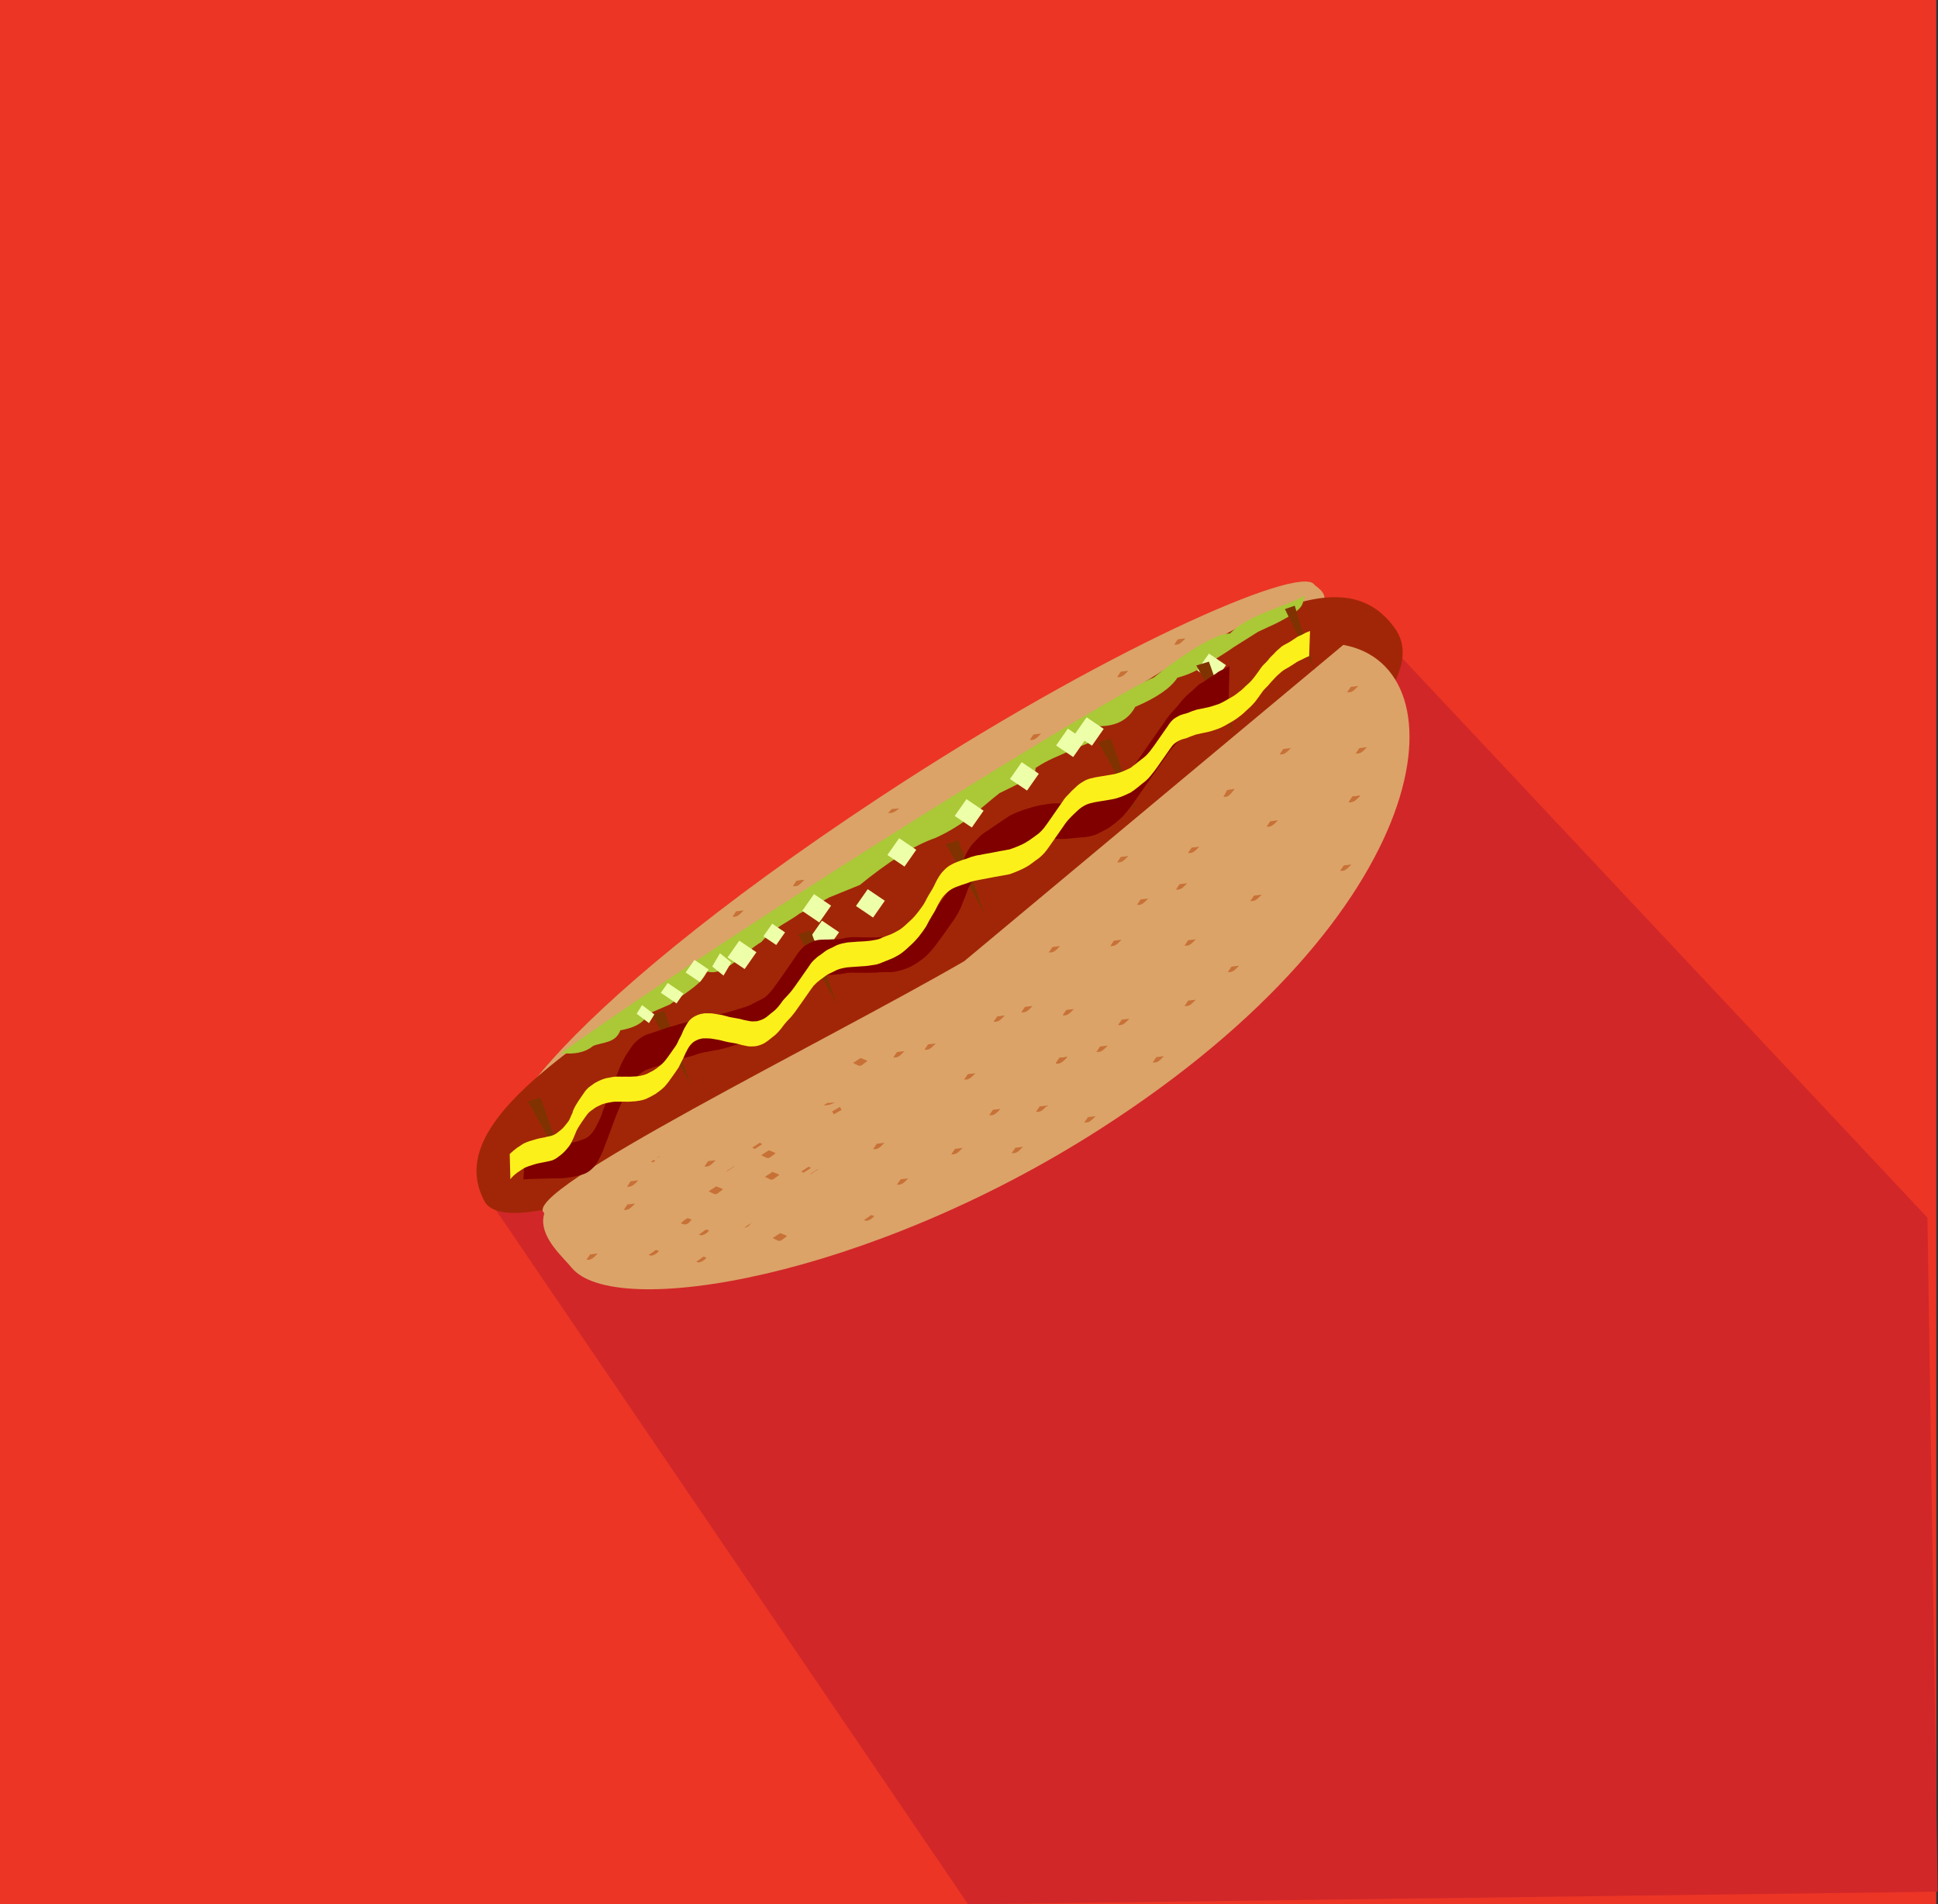
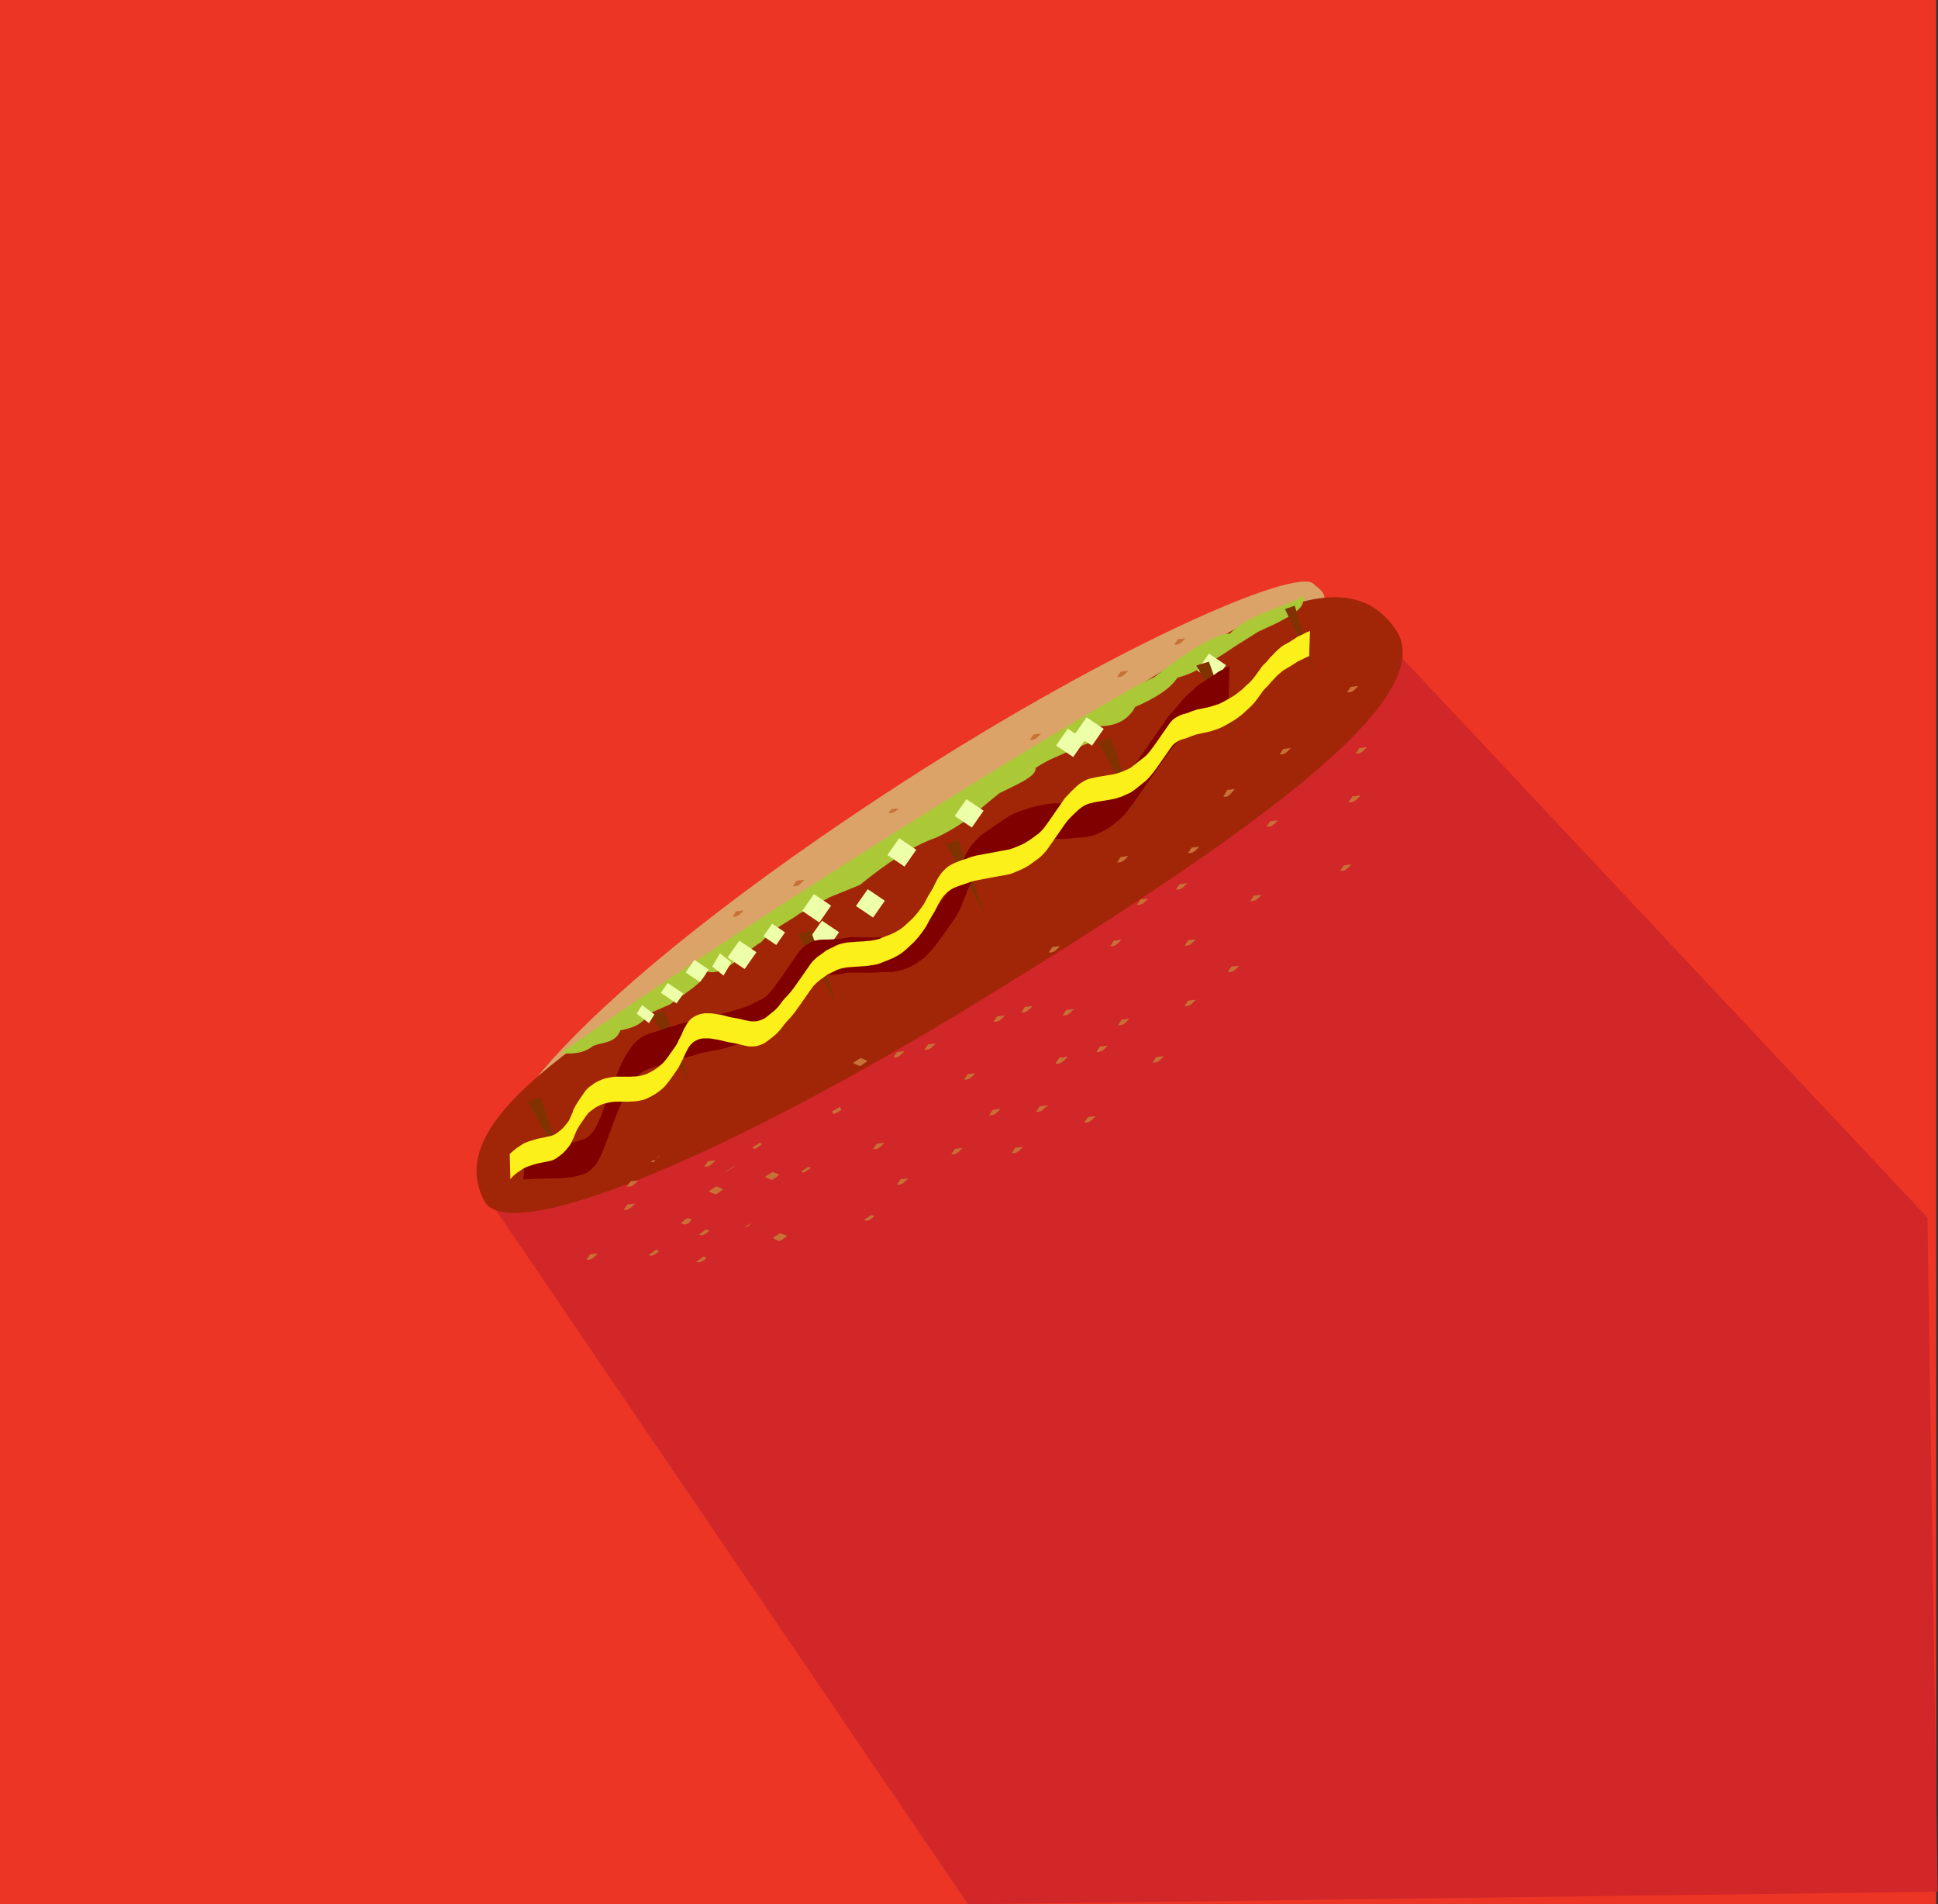
<svg xmlns="http://www.w3.org/2000/svg" xmlns:ns1="http://sodipodi.sourceforge.net/DTD/sodipodi-0.dtd" xmlns:ns2="http://www.inkscape.org/namespaces/inkscape" id="svg2" ns1:docname="hotdog-icon.svg" viewBox="0 0 926.146 910" version="1.1" ns2:version="0.91 r13725" width="926.146" height="910">
  <rect x="0" y="0" width="926.146" height="910" fill="#333333" stroke="none" />
  <defs id="defs4" />
  <ns1:namedview id="base" bordercolor="#666666" ns2:pageshadow="2" showborder="false" pagecolor="#ffffff" ns2:window-height="1035" ns2:window-maximized="1" ns2:zoom="0.5" ns2:window-x="4" showgrid="false" borderopacity="1.0" ns2:current-layer="g3813" ns2:cx="1244.7581" ns2:cy="96.536904" ns2:window-y="1" ns2:window-width="1916" ns2:snap-midpoints="true" ns2:pageopacity="0.0" ns2:document-units="px" fit-margin-top="0" fit-margin-left="0" fit-margin-right="0" fit-margin-bottom="0">
    <ns2:grid id="grid3819" enabled="true" visible="true" snapvisiblegridlinesonly="true" type="xygrid" empspacing="5" originx="835.72" originy="-474.929" />
  </ns1:namedview>
  <g id="layer1" ns2:label="Layer 1" ns2:groupmode="layer" transform="translate(835.72,332.529)">
    <g id="g3813">
      <g id="g3688" transform="matrix(4.627,0,0,4.55,-2030.872,-3323.107)">
        <rect id="rect3085" style="fill:#ec3525;fill-rule:evenodd" height="200" width="200" y="657.27" x="258.28" />
        <path id="path3087" ns1:nodetypes="cccccc" style="fill:#d12728" ns2:connector-curvature="0" d="m 308.43,782.73 49.856,74.533 100.14,-1.319 -1.056,-70.791 -58.944,-63.851 z" />
        <g id="g3089" transform="translate(40.568,348.23)">
          <path id="path3091" ns1:nodetypes="cssccc" style="fill:#dba368" ns2:connector-curvature="0" d="m 273.12,429.11 c -8.851,2.123 1.476,-13.525 35.383,-36.271 23.254,-15.6 43.343,-24.441 44.935,-22.444 0.332,0.417 1.877,1.042 0.581,2.595 l -40.46,26.191 z" />
          <path id="path3093" d="m 361.83,375.07 c 4.882,7.067 -13.816,20.899 -42.333,38.726 -28.517,17.827 -49.373,25.929 -51.738,21.389 -4.884,-9.376 12.674,-18.952 41.19,-36.779 28.517,-17.827 45.679,-33.759 52.88,-23.336 z" ns1:nodetypes="sssss" style="fill:#a12607" ns2:connector-curvature="0" />
-           <path id="path3095" d="m 356.47,376.77 c 12.567,2.305 9.798,28.1 -25.149,50.869 -23.968,15.616 -50.16,20.076 -54.568,14.518 -0.829,-1.045 -3.013,-2.928 -2.921,-5.006 0.01,-0.232 0.049,-0.466 0.121,-0.702 -2.84,-2.18 29.18,-18.093 43.367,-26.464 z" ns1:nodetypes="csssccc" style="fill:#dba368" ns2:connector-curvature="0" />
          <path id="path3097" d="m 275.66,419.65 c 20.51,-14.833 58.141,-38.375 61.216,-39.441 2.656,-2.158 6.377,-4.722 7.876,-4.625 2.026,-2.082 5.596,-2.746 7.772,-4.004 -0.437,0.846 0.385,1.209 -3.055,2.963 l -1.792,0.845 -2.476,1.587 c -0.604,0.431 -1.464,1.004 -3.115,2.013 -0.713,0.437 -1.45,0.871 -2.748,1.227 -0.677,1.069 -2.114,2.091 -4.356,3.063 -0.72,1.361 -1.964,2.027 -3.709,2.031 0.429,1.635 -1.794,1.895 -3.123,2.619 -1.127,0.548 -2.068,0.826 -3.467,1.77 0.143,0.899 -2.025,1.765 -3.717,2.637 -2.002,1.595 -3.507,3.259 -6.605,4.701 -2.3,0.807 -5.018,2.615 -7.816,4.944 l -3.144,1.3 -3.071,1.697 c -1.32,0.996 -2.555,1.389 -3.96,2.99 -1.893,1.144 -3.882,3.712 -5.655,3.086 -0.342,1.283 -2.343,2.335 -3.769,3.467 l -2.296,1.018 c -0.393,0.922 -1.403,1.452 -2.846,1.708 -0.487,1.351 -1.784,1.236 -2.8,1.629 -0.924,0.78 -2.061,0.893 -3.344,0.773 z" ns1:nodetypes="ccccccccccccccccccccccccc" style="fill:#abc837" ns2:connector-curvature="0" />
          <rect id="rect3099" style="fill:#eeffaa" transform="matrix(0.567,-0.824,0.824,0.567,0,0)" height="2.143" width="2.143" y="473.35" x="-171.37" />
          <rect id="rect3101" style="fill:#eeffaa" transform="matrix(0.567,-0.824,0.824,0.567,0,0)" height="2.143" width="2.143" y="481.21" x="-159.4" />
          <rect id="rect3103" style="fill:#eeffaa" transform="matrix(0.567,-0.824,0.824,0.567,0,0)" height="2.143" width="2.143" y="480.85" x="-153.15" />
          <rect id="rect3105" style="fill:#eeffaa" transform="matrix(0.567,-0.824,0.824,0.567,0,0)" height="2.143" width="2.143" y="484.25" x="-145.83" />
-           <rect id="rect3107" style="fill:#eeffaa" transform="matrix(0.567,-0.824,0.824,0.567,0,0)" height="2.143" width="2.143" y="486.75" x="-139.4" />
          <rect id="rect3109" style="fill:#eeffaa" transform="matrix(0.567,-0.824,0.824,0.567,0,0)" height="2.143" width="2.143" y="489.6" x="-131.72" />
          <rect id="rect3111" style="fill:#eeffaa" transform="matrix(0.567,-0.824,0.824,0.567,0,0)" height="2.143" width="2.143" y="488.68" x="-133.8" />
          <rect id="rect3113" style="fill:#eeffaa" transform="matrix(0.567,-0.824,0.824,0.567,0,0)" height="1.964" width="1.25" y="469.78" x="-178.33" />
          <rect id="rect3115" style="fill:#eeffaa" transform="matrix(0.567,-0.824,0.824,0.567,0,0)" height="1.786" width="1.607" y="470.68" x="-175.12" />
          <rect id="rect3117" style="fill:#eeffaa" transform="matrix(0.567,-0.824,0.824,0.567,0,0)" height="2.143" width="2.143" y="476.93" x="-162.97" />
          <rect id="rect3119" style="fill:#eeffaa" transform="matrix(0.567,-0.824,0.824,0.567,0,0)" height="1.607" width="1.607" y="475.14" x="-167.44" />
          <rect id="rect3121" style="fill:#eeffaa" transform="matrix(0.567,-0.824,0.824,0.567,0,0)" height="2.143" width="2.143" y="496.21" x="-119.05" />
          <path id="path3123" d="m 276.24,432 -3.982,-7.288 1.305,-0.403 z" style="fill:#803300" ns2:connector-curvature="0" />
          <path id="path3125" style="fill:#803300" ns2:connector-curvature="0" d="m 335.14,394.27 -3.982,-7.288 1.305,-0.403 z" />
          <path id="path3127" style="fill:#803300" ns2:connector-curvature="0" d="m 289.04,422.88 -3.982,-7.289 1.305,-0.403 z" />
          <path id="path3129" d="m 319.41,404.97 -3.982,-7.289 1.305,-0.403 z" style="fill:#803300" ns2:connector-curvature="0" />
          <path id="path3131" d="m 345.27,386.22 -3.982,-7.288 1.305,-0.403 z" style="fill:#803300" ns2:connector-curvature="0" />
          <path id="path3133" d="m 353.53,379.45 -3.089,-6.442 1.012,-0.356 z" style="fill:#803300" ns2:connector-curvature="0" />
          <rect id="rect3135" style="fill:#eeffaa" transform="matrix(0.567,-0.824,0.824,0.567,0,0)" height="2.143" width="2.143" y="479.19" x="-164.8" />
          <path id="path3137" d="m 304.14,414.44 -3.982,-7.288 1.305,-0.403 z" style="fill:#803300" ns2:connector-curvature="0" />
          <path id="path3139" style="fill:#800000" ns2:connector-curvature="0" d="m 272.02,429.17 c 1.106,0.026 2.21,0.017 3.316,-0.015 0.678,-0.035 1.378,-0.053 2.034,-0.247 0.212,-0.063 0.416,-0.151 0.625,-0.222 0.457,-0.154 0.756,-0.494 1.041,-0.863 0.286,-0.47 0.526,-0.985 0.748,-1.492 0.249,-0.787 0.589,-1.539 0.833,-2.328 0.293,-0.763 0.557,-1.536 0.907,-2.275 0.199,-0.592 0.453,-1.159 0.76,-1.702 0.262,-0.443 0.555,-0.866 0.847,-1.29 0.375,-0.43 0.783,-0.763 1.301,-1.001 0.593,-0.219 1.205,-0.387 1.795,-0.616 0.529,-0.203 1.087,-0.315 1.619,-0.51 0.502,-0.137 1.008,-0.258 1.51,-0.392 0.429,-0.193 0.879,-0.323 1.343,-0.396 0.474,-0.07 0.935,-0.199 1.411,-0.262 0.512,-0.118 1.016,-0.259 1.514,-0.427 0.54,-0.187 1.109,-0.301 1.624,-0.554 0.389,-0.232 0.803,-0.416 1.206,-0.625 0.45,-0.244 0.772,-0.635 1.082,-1.031 0.406,-0.543 0.789,-1.102 1.172,-1.661 0.358,-0.525 0.713,-1.052 1.072,-1.577 0.28,-0.451 0.589,-0.861 0.964,-1.234 0.408,-0.284 0.865,-0.526 1.345,-0.665 0.526,-0.104 1.063,-0.043 1.592,-0.093 0.489,-0.005 0.977,-0.038 1.453,-0.16 0.507,-0.098 1.029,-0.071 1.543,-0.056 0.61,0.026 1.219,0.01 1.829,7e-5 0.561,-0.086 1.13,-0.03 1.692,-0.085 0.43,-0.099 0.88,-0.194 1.282,-0.382 0.542,-0.175 0.962,-0.544 1.416,-0.866 0.562,-0.43 0.99,-0.996 1.412,-1.557 0.52,-0.707 1.014,-1.434 1.511,-2.158 0.407,-0.565 0.77,-1.171 0.984,-1.836 0.076,-0.359 0.285,-0.669 0.412,-1.006 0.053,-0.139 0.075,-0.288 0.117,-0.431 0.146,-0.44 0.395,-0.833 0.643,-1.221 0.292,-0.402 0.675,-0.732 1,-1.111 0.451,-0.39 0.982,-0.669 1.452,-1.036 0.517,-0.363 1.048,-0.704 1.565,-1.067 0.62,-0.318 1.257,-0.589 1.93,-0.772 0.545,-0.191 1.106,-0.332 1.679,-0.407 0.51,-0.104 1.009,-0.16 1.53,-0.122 0.42,-0.004 0.846,0.024 1.261,-0.05 0.453,-0.029 0.894,-0.105 1.35,-0.116 0.456,-0.018 0.876,-0.139 1.3,-0.295 0.409,-0.245 0.854,-0.431 1.254,-0.693 0.499,-0.381 0.976,-0.778 1.394,-1.248 0.463,-0.552 0.87,-1.148 1.282,-1.739 0.5,-0.726 1.001,-1.452 1.497,-2.181 0.502,-0.729 1.001,-1.459 1.503,-2.188 0.377,-0.642 0.903,-1.166 1.384,-1.726 0.394,-0.509 0.789,-1.007 1.29,-1.415 0.351,-0.254 0.607,-0.617 0.959,-0.868 0.028,-0.02 0.449,-0.268 0.495,-0.294 0.401,-0.301 0.827,-0.562 1.245,-0.838 0.339,-0.311 0.789,-0.429 1.174,-0.662 0.066,-0.033 0.131,-0.065 0.197,-0.098 l -0.086,3.742 c -0.063,0.034 -0.125,0.068 -0.188,0.101 -0.394,0.198 -0.8,0.369 -1.146,0.65 -0.425,0.272 -0.832,0.569 -1.259,0.838 -0.519,0.317 -0.93,0.756 -1.388,1.153 -0.459,0.431 -0.832,0.931 -1.238,1.41 -0.479,0.544 -0.963,1.082 -1.343,1.703 -0.501,0.73 -1.003,1.458 -1.502,2.189 -0.501,0.727 -0.997,1.459 -1.5,2.185 -0.419,0.605 -0.836,1.216 -1.334,1.759 -0.456,0.469 -0.965,0.877 -1.494,1.26 -0.431,0.252 -0.876,0.486 -1.329,0.694 -0.461,0.168 -0.928,0.27 -1.419,0.292 -0.439,0.018 -0.868,0.092 -1.305,0.123 -0.446,0.06 -0.896,0.053 -1.344,0.038 -0.494,-0.035 -0.968,0.035 -1.452,0.127 -0.554,0.08 -1.095,0.214 -1.626,0.391 -0.632,0.184 -1.239,0.445 -1.807,0.778 -0.519,0.353 -1.04,0.705 -1.551,1.07 -0.466,0.337 -0.983,0.621 -1.376,1.046 -0.325,0.36 -0.696,0.687 -0.936,1.114 -0.227,0.387 -0.434,0.785 -0.552,1.221 -0.164,0.481 -0.4,0.936 -0.553,1.422 -0.29,0.643 -0.647,1.245 -1.071,1.808 -0.501,0.728 -1,1.459 -1.53,2.167 -0.451,0.578 -0.915,1.153 -1.519,1.581 -0.469,0.348 -0.952,0.672 -1.503,0.878 -0.451,0.168 -0.926,0.302 -1.401,0.377 -0.569,0.032 -1.141,-0.019 -1.708,0.058 -0.617,0.024 -1.233,0.035 -1.85,0.014 -0.483,-0.01 -0.973,-0.03 -1.448,0.067 -0.497,0.105 -1,0.157 -1.507,0.152 -0.502,0.035 -1.012,-0.007 -1.507,0.106 -0.418,0.15 -0.838,0.353 -1.16,0.662 -0.345,0.376 -0.61,0.812 -0.902,1.229 -0.357,0.519 -0.715,1.037 -1.073,1.555 -0.39,0.567 -0.771,1.142 -1.202,1.679 -0.352,0.416 -0.735,0.795 -1.23,1.041 -0.405,0.223 -0.831,0.397 -1.234,0.623 -0.54,0.215 -1.109,0.349 -1.657,0.543 -0.519,0.175 -1.047,0.324 -1.583,0.437 -0.47,0.072 -0.931,0.187 -1.4,0.263 -0.453,0.085 -0.883,0.235 -1.314,0.394 -0.496,0.118 -0.986,0.253 -1.478,0.387 -0.535,0.175 -1.084,0.306 -1.611,0.503 -0.584,0.207 -1.183,0.379 -1.754,0.621 -0.446,0.248 -0.814,0.593 -1.113,1.008 -0.284,0.419 -0.568,0.839 -0.808,1.285 -0.281,0.544 -0.5,1.114 -0.736,1.679 -0.325,0.74 -0.595,1.503 -0.867,2.264 -0.277,0.786 -0.577,1.564 -0.872,2.343 -0.245,0.524 -0.472,1.074 -0.848,1.52 -0.348,0.388 -0.738,0.703 -1.25,0.845 -0.899,0.275 -1.816,0.409 -2.76,0.394 -1.102,0.035 -2.207,0.031 -3.306,0.11 l 0.238,-3.74 z" />
          <path id="path3141" style="fill:#fcf01b" ns2:connector-curvature="0" d="m 270.38,430.24 c 0.244,-0.251 0.521,-0.458 0.788,-0.682 0.278,-0.142 0.488,-0.362 0.777,-0.481 0.317,-0.146 0.656,-0.248 0.992,-0.343 0.352,-0.121 0.724,-0.186 1.089,-0.256 0.276,-0.092 0.577,-0.094 0.841,-0.22 0.296,-0.118 0.533,-0.34 0.779,-0.536 0.272,-0.226 0.487,-0.508 0.696,-0.79 0.221,-0.246 0.298,-0.562 0.437,-0.854 0.025,-0.047 0.056,-0.092 0.075,-0.141 0.017,-0.044 0.017,-0.093 0.031,-0.139 0.067,-0.223 0.181,-0.433 0.29,-0.638 0.178,-0.32 0.384,-0.624 0.59,-0.927 0.213,-0.285 0.377,-0.611 0.633,-0.859 0.2,-0.221 0.469,-0.346 0.689,-0.544 0.238,-0.139 0.482,-0.277 0.739,-0.377 0.239,-0.109 0.499,-0.183 0.759,-0.224 0.278,-0.055 0.561,-0.115 0.845,-0.119 0.345,0.011 0.69,0.008 1.035,0.006 0.348,0.013 0.697,-0.015 1.045,-0.035 0.341,-0.045 0.667,-0.115 0.987,-0.238 0.34,-0.172 0.685,-0.337 0.996,-0.559 0.295,-0.222 0.577,-0.449 0.825,-0.723 0.278,-0.33 0.522,-0.686 0.766,-1.041 0.206,-0.336 0.481,-0.635 0.639,-0.998 0.121,-0.343 0.344,-0.638 0.469,-0.977 0.123,-0.344 0.301,-0.662 0.491,-0.972 0.167,-0.29 0.393,-0.546 0.679,-0.722 0.284,-0.174 0.604,-0.307 0.934,-0.356 0.284,-0.077 0.577,-0.013 0.866,-0.033 0.312,0.024 0.617,0.104 0.928,0.143 0.314,0.038 0.611,0.154 0.918,0.226 0.372,0.093 0.754,0.133 1.128,0.217 0.304,0.089 0.613,0.16 0.925,0.212 0.271,0.079 0.553,0.044 0.831,0.032 0.281,-0.067 0.565,-0.156 0.813,-0.309 0.313,-0.19 0.561,-0.463 0.855,-0.675 0.304,-0.228 0.542,-0.524 0.772,-0.823 0.223,-0.355 0.503,-0.657 0.791,-0.958 0.243,-0.256 0.453,-0.539 0.658,-0.825 0.236,-0.327 0.461,-0.66 0.689,-0.993 0.208,-0.304 0.416,-0.609 0.625,-0.913 0.213,-0.283 0.375,-0.609 0.63,-0.857 0.235,-0.234 0.475,-0.454 0.757,-0.631 0.285,-0.196 0.527,-0.443 0.846,-0.586 0.278,-0.119 0.541,-0.261 0.807,-0.405 0.284,-0.116 0.574,-0.202 0.877,-0.248 0.308,-0.084 0.631,-0.07 0.945,-0.103 0.334,-0.043 0.672,-0.035 1.007,-0.064 0.364,-0.025 0.731,-0.061 1.088,-0.137 0.29,-0.039 0.585,-0.123 0.836,-0.277 0.301,-0.096 0.587,-0.234 0.885,-0.337 0.299,-0.137 0.59,-0.297 0.872,-0.469 0.383,-0.246 0.691,-0.574 1.024,-0.879 0.352,-0.311 0.652,-0.669 0.934,-1.042 0.236,-0.344 0.513,-0.666 0.694,-1.043 0.205,-0.431 0.447,-0.842 0.697,-1.248 0.211,-0.344 0.346,-0.726 0.548,-1.078 0.196,-0.351 0.407,-0.681 0.696,-0.961 0.238,-0.265 0.516,-0.474 0.835,-0.632 0.33,-0.175 0.684,-0.311 1.036,-0.433 0.324,-0.088 0.639,-0.207 0.949,-0.335 0.281,-0.087 0.56,-0.163 0.853,-0.196 0.28,-0.052 0.556,-0.125 0.837,-0.165 0.314,-0.041 0.62,-0.13 0.934,-0.176 0.272,-0.052 0.543,-0.117 0.817,-0.152 0.236,-0.065 0.487,-0.061 0.71,-0.169 0.267,-0.091 0.528,-0.2 0.786,-0.313 0.284,-0.118 0.569,-0.258 0.822,-0.434 0.325,-0.178 0.601,-0.429 0.907,-0.637 0.33,-0.217 0.597,-0.502 0.843,-0.808 0.239,-0.312 0.46,-0.636 0.681,-0.96 0.214,-0.315 0.428,-0.63 0.643,-0.944 0.202,-0.296 0.405,-0.591 0.608,-0.886 0.181,-0.324 0.44,-0.574 0.695,-0.836 0.231,-0.283 0.521,-0.506 0.773,-0.77 0.279,-0.257 0.6,-0.447 0.93,-0.627 0.309,-0.143 0.637,-0.205 0.965,-0.28 0.317,-0.046 0.629,-0.123 0.947,-0.161 0.327,-0.049 0.651,-0.121 0.978,-0.169 0.3,-0.064 0.585,-0.175 0.874,-0.275 0.296,-0.151 0.613,-0.256 0.897,-0.429 0.222,-0.198 0.474,-0.352 0.686,-0.561 0.275,-0.221 0.566,-0.423 0.827,-0.661 0.316,-0.309 0.576,-0.669 0.832,-1.028 0.219,-0.312 0.433,-0.628 0.648,-0.943 0.202,-0.295 0.403,-0.59 0.606,-0.885 0.213,-0.283 0.375,-0.608 0.63,-0.856 0.206,-0.239 0.486,-0.362 0.754,-0.514 0.267,-0.13 0.555,-0.187 0.837,-0.271 0.301,-0.142 0.618,-0.255 0.937,-0.352 0.407,-0.085 0.812,-0.173 1.219,-0.258 0.374,-0.09 0.73,-0.227 1.094,-0.347 0.356,-0.155 0.697,-0.349 1.028,-0.553 0.369,-0.198 0.722,-0.418 1.033,-0.699 0.335,-0.213 0.578,-0.531 0.875,-0.787 0.279,-0.23 0.511,-0.506 0.73,-0.791 0.239,-0.318 0.462,-0.646 0.687,-0.974 0.19,-0.282 0.461,-0.495 0.684,-0.75 0.196,-0.289 0.449,-0.521 0.692,-0.767 0.203,-0.264 0.48,-0.449 0.714,-0.683 0.258,-0.194 0.552,-0.326 0.83,-0.488 0.296,-0.195 0.584,-0.396 0.882,-0.586 0.252,-0.121 0.519,-0.219 0.752,-0.374 0.161,-0.084 0.331,-0.136 0.499,-0.203 l -0.09,2.639 c -0.156,0.058 -0.31,0.118 -0.454,0.202 -0.244,0.131 -0.499,0.239 -0.745,0.367 -0.303,0.187 -0.587,0.4 -0.893,0.582 -0.265,0.149 -0.538,0.292 -0.767,0.495 -0.242,0.219 -0.495,0.425 -0.707,0.676 -0.244,0.244 -0.46,0.508 -0.681,0.773 -0.225,0.239 -0.478,0.454 -0.649,0.738 -0.23,0.331 -0.457,0.664 -0.705,0.981 -0.235,0.284 -0.489,0.55 -0.771,0.789 -0.281,0.276 -0.567,0.545 -0.885,0.78 -0.336,0.269 -0.704,0.489 -1.077,0.703 -0.35,0.202 -0.701,0.411 -1.083,0.548 -0.371,0.131 -0.741,0.267 -1.127,0.347 -0.399,0.081 -0.798,0.163 -1.192,0.265 -0.322,0.106 -0.632,0.241 -0.947,0.367 -0.264,0.068 -0.529,0.136 -0.772,0.266 -0.249,0.139 -0.486,0.289 -0.67,0.513 -0.212,0.272 -0.393,0.568 -0.594,0.849 -0.202,0.294 -0.404,0.589 -0.606,0.883 -0.215,0.314 -0.43,0.628 -0.656,0.934 -0.273,0.363 -0.551,0.726 -0.889,1.031 -0.271,0.23 -0.556,0.442 -0.822,0.677 -0.236,0.201 -0.491,0.385 -0.748,0.558 -0.307,0.155 -0.626,0.287 -0.94,0.427 -0.302,0.11 -0.608,0.216 -0.925,0.273 -0.329,0.049 -0.655,0.116 -0.984,0.171 -0.31,0.041 -0.614,0.112 -0.923,0.157 -0.308,0.065 -0.607,0.147 -0.892,0.283 -0.313,0.167 -0.602,0.371 -0.853,0.624 -0.26,0.253 -0.532,0.494 -0.77,0.77 -0.247,0.256 -0.462,0.534 -0.651,0.836 -0.203,0.295 -0.406,0.59 -0.608,0.885 -0.214,0.312 -0.428,0.625 -0.644,0.937 -0.227,0.328 -0.45,0.661 -0.707,0.967 -0.27,0.303 -0.568,0.576 -0.908,0.799 -0.302,0.225 -0.591,0.47 -0.921,0.656 -0.279,0.163 -0.568,0.313 -0.867,0.434 -0.264,0.106 -0.521,0.228 -0.791,0.319 -0.251,0.084 -0.514,0.112 -0.773,0.166 -0.272,0.042 -0.543,0.097 -0.814,0.144 -0.314,0.05 -0.62,0.136 -0.934,0.183 -0.282,0.047 -0.561,0.11 -0.843,0.162 -0.269,0.042 -0.532,0.109 -0.79,0.194 -0.317,0.116 -0.631,0.242 -0.957,0.334 -0.339,0.124 -0.685,0.236 -0.995,0.425 -0.286,0.173 -0.531,0.394 -0.756,0.641 -0.256,0.281 -0.439,0.616 -0.623,0.947 -0.181,0.361 -0.334,0.737 -0.563,1.071 -0.246,0.408 -0.471,0.826 -0.685,1.252 -0.224,0.361 -0.475,0.706 -0.736,1.042 -0.298,0.369 -0.616,0.719 -0.974,1.032 -0.338,0.328 -0.68,0.649 -1.081,0.902 -0.299,0.172 -0.596,0.355 -0.921,0.473 -0.285,0.109 -0.567,0.227 -0.848,0.345 -0.288,0.135 -0.597,0.227 -0.914,0.261 -0.369,0.065 -0.741,0.118 -1.116,0.131 -0.335,0.028 -0.671,0.046 -1.006,0.072 -0.31,0.025 -0.623,0.037 -0.927,0.111 -0.275,0.05 -0.54,0.132 -0.794,0.251 -0.27,0.137 -0.534,0.283 -0.811,0.406 -0.289,0.165 -0.531,0.395 -0.809,0.577 -0.252,0.191 -0.48,0.406 -0.696,0.637 -0.213,0.273 -0.393,0.569 -0.595,0.849 -0.208,0.303 -0.416,0.606 -0.625,0.908 -0.231,0.334 -0.461,0.668 -0.696,0.999 -0.215,0.287 -0.439,0.568 -0.693,0.823 -0.283,0.295 -0.525,0.618 -0.765,0.95 -0.249,0.309 -0.515,0.602 -0.837,0.837 -0.288,0.237 -0.571,0.481 -0.893,0.672 -0.291,0.15 -0.61,0.271 -0.936,0.313 -0.295,0.014 -0.598,0.047 -0.887,-0.035 -0.318,-0.056 -0.632,-0.13 -0.94,-0.228 -0.371,-0.09 -0.753,-0.122 -1.124,-0.212 -0.302,-0.061 -0.592,-0.168 -0.897,-0.215 -0.294,-0.04 -0.584,-0.118 -0.881,-0.135 -0.279,0.008 -0.559,-0.041 -0.834,0.026 -0.295,0.057 -0.571,0.193 -0.816,0.367 -0.235,0.2 -0.426,0.432 -0.568,0.708 -0.176,0.313 -0.327,0.637 -0.46,0.97 -0.166,0.324 -0.332,0.648 -0.487,0.977 -0.209,0.338 -0.447,0.658 -0.671,0.987 -0.255,0.362 -0.503,0.732 -0.806,1.056 -0.271,0.268 -0.572,0.499 -0.882,0.72 -0.337,0.212 -0.692,0.398 -1.055,0.561 -0.344,0.13 -0.701,0.186 -1.065,0.23 -0.352,0.026 -0.707,0.058 -1.06,0.04 -0.344,0.004 -0.688,-0.004 -1.032,0.002 -0.271,0.009 -0.539,0.078 -0.805,0.127 -0.24,0.05 -0.477,0.118 -0.698,0.226 -0.228,0.111 -0.465,0.212 -0.663,0.373 -0.224,0.174 -0.471,0.317 -0.653,0.54 -0.214,0.273 -0.396,0.569 -0.595,0.852 -0.2,0.299 -0.398,0.601 -0.556,0.925 -0.141,0.305 -0.237,0.625 -0.387,0.926 -0.132,0.305 -0.274,0.597 -0.497,0.848 -0.227,0.289 -0.469,0.568 -0.763,0.791 -0.269,0.208 -0.528,0.433 -0.855,0.548 -0.289,0.098 -0.594,0.13 -0.89,0.205 -0.357,0.069 -0.717,0.136 -1.062,0.253 -0.323,0.103 -0.65,0.202 -0.952,0.357 -0.249,0.139 -0.468,0.329 -0.714,0.476 -0.261,0.208 -0.526,0.419 -0.713,0.7 l -0.069,-2.646 z" />
          <rect id="rect3143" style="fill:#eeffaa" transform="matrix(0.5,-0.866,0.773,0.634,0,0)" height="1.509" width="1.606" y="463.83" x="-134.5" />
          <rect id="rect3145" style="fill:#eeffaa" transform="matrix(0.521,-0.854,0.791,0.612,0,0)" height="1.603" width="1.065" y="461.18" x="-156.05" />
          <path id="path3147" style="fill:#c87137" ns2:connector-curvature="0" d="m 285.24,430.86 c 0.044,0.009 0.083,0.031 0.125,0.046 0.021,0.01 0.043,0.018 0.063,0.029 l -0.273,0.181 c -0.021,-0.009 -0.042,-0.018 -0.062,-0.027 -0.041,-0.017 -0.081,-0.035 -0.126,-0.041 l 0.273,-0.188 z" />
          <path id="path3149" style="fill:#c87137" ns2:connector-curvature="0" d="m 285.84,430.46 c 0.023,0.005 0.011,0.002 0.036,0.012 l -0.272,0.184 c -0.024,-0.006 -0.012,-0.003 -0.036,-0.008 l 0.273,-0.188 z" />
          <path id="path3151" style="fill:#c87137" ns2:connector-curvature="0" d="m 291.72,433.64 c 0.123,0.06 0.255,0.102 0.382,0.154 0.103,0.042 0.226,0.076 0.281,0.179 -0.567,0.385 -0.624,0.622 -1.028,0.397 -0.088,-0.043 -0.18,-0.078 -0.264,-0.129 -0.056,-0.028 -0.101,-0.069 -0.158,-0.096 l 0.781,-0.511 c 0.053,0.032 0.103,0.069 0.158,0.097 0.086,0.043 0.173,0.085 0.261,0.124 0.412,0.164 0.482,-0.127 -0.598,0.534 0.008,0.01 0.017,0.02 0.025,0.031 0.011,0.015 -0.03,-0.023 -0.046,-0.033 -0.058,-0.031 -0.118,-0.058 -0.18,-0.08 -0.127,-0.048 -0.253,-0.103 -0.385,-0.137 l 0.772,-0.532 z" />
          <path id="path3153" style="fill:#c87137" ns2:connector-curvature="0" d="m 296.21,429.05 c 0.076,0.062 0.164,0.108 0.249,0.157 l -0.78,0.506 c -0.083,-0.05 -0.168,-0.1 -0.252,-0.147 L 296.21,429.05 Z" />
          <path id="path3155" style="fill:#c87137" ns2:connector-curvature="0" d="m 293.56,431.51 c 0.015,0.007 0.03,0.013 0.045,0.02 l -0.775,0.517 c -0.018,-0.007 -0.036,-0.015 -0.053,-0.022 l 0.783,-0.515 z" />
-           <path id="path3157" style="fill:#c87137" ns2:connector-curvature="0" d="m 302.2,431.82 c 0.015,0.007 0.03,0.013 0.045,0.02 l -0.775,0.517 c -0.018,-0.007 -0.036,-0.015 -0.053,-0.022 l 0.783,-0.515 z" />
+           <path id="path3157" style="fill:#c87137" ns2:connector-curvature="0" d="m 302.2,431.82 c 0.015,0.007 0.03,0.013 0.045,0.02 l -0.775,0.517 l 0.783,-0.515 z" />
          <path id="path3159" style="fill:#c87137" ns2:connector-curvature="0" d="m 301.26,431.57 c 0.071,0.054 0.156,0.083 0.234,0.126 l -0.775,0.507 c -0.08,-0.041 -0.161,-0.078 -0.241,-0.118 L 301.26,431.57 Z" />
          <path id="path3161" style="fill:#c87137" ns2:connector-curvature="0" d="m 304.48,425.29 c 0.057,0.107 0.106,0.215 0.171,0.317 l -0.813,0.466 c -0.044,-0.105 -0.101,-0.21 -0.162,-0.306 L 304.48,425.29 Z" />
          <path id="path3163" ns1:nodetypes="ccccccccc" style="fill:#c87137" ns2:connector-curvature="0" d="m 288.81,436.98 c 0.098,0.057 0.209,0.084 0.314,0.125 0.017,0.005 0.035,0.011 0.052,0.016 -0.22,0.193 -0.248,0.481 -0.77,0.522 -0.018,-0.007 -0.036,-0.013 -0.054,-0.02 -0.103,-0.041 -0.209,-0.075 -0.314,-0.111 0.281,-0.248 0.572,-0.527 0.772,-0.532 z" />
          <path id="path3165" ns1:nodetypes="cccccc" style="fill:#c87137" ns2:connector-curvature="0" d="m 290.65,438.17 c 0.109,0.023 0.215,0.056 0.318,0.099 -0.156,0.232 -0.402,0.41 -0.768,0.516 -0.099,-0.034 -0.201,-0.067 -0.307,-0.065 z" />
          <path id="path3167" ns1:nodetypes="ccccccc" style="fill:#c87137" ns2:connector-curvature="0" d="m 295.32,437.43 c 0.015,0.004 0.031,0.007 0.046,0.011 l -0.765,0.532 c -0.018,-0.003 -0.035,-0.007 -0.053,-0.01 0.39,0.008 0.605,-0.229 0.772,-0.532 z" />
          <path id="path3169" d="m 282.87,433.1 0.789,-0.095 c -0.596,0.636 -0.736,0.681 -1.168,0.663 L 282.87,433.1 Z" ns1:nodetypes="cccc" style="fill:#c87137" ns2:connector-curvature="0" />
-           <path id="path3171" style="fill:#c87137" ns2:connector-curvature="0" d="m 297.15,429.85 c 0.123,0.06 0.255,0.102 0.382,0.154 0.103,0.042 0.226,0.076 0.281,0.179 -0.567,0.385 -0.624,0.622 -1.028,0.397 -0.088,-0.043 -0.18,-0.078 -0.264,-0.129 -0.056,-0.028 -0.101,-0.069 -0.158,-0.096 l 0.781,-0.511 c 0.053,0.032 0.103,0.069 0.158,0.097 0.086,0.043 0.173,0.085 0.261,0.124 0.412,0.164 0.482,-0.127 -0.598,0.534 0.008,0.01 0.017,0.02 0.025,0.031 0.011,0.015 -0.03,-0.023 -0.046,-0.033 -0.058,-0.031 -0.118,-0.058 -0.18,-0.08 -0.127,-0.048 -0.253,-0.103 -0.385,-0.137 l 0.772,-0.532 z" />
          <path id="path3173" style="fill:#c87137" ns2:connector-curvature="0" d="m 297.53,432.12 c 0.123,0.06 0.255,0.102 0.382,0.154 0.103,0.042 0.226,0.076 0.281,0.179 -0.567,0.385 -0.624,0.622 -1.028,0.397 -0.088,-0.043 -0.18,-0.078 -0.264,-0.129 -0.056,-0.028 -0.101,-0.069 -0.158,-0.096 l 0.781,-0.511 c 0.053,0.032 0.103,0.069 0.158,0.097 0.086,0.043 0.173,0.085 0.261,0.124 0.412,0.164 0.482,-0.127 -0.598,0.534 0.008,0.01 0.017,0.02 0.025,0.031 0.011,0.015 -0.03,-0.023 -0.046,-0.033 -0.058,-0.031 -0.118,-0.058 -0.18,-0.08 -0.127,-0.048 -0.253,-0.103 -0.385,-0.137 l 0.772,-0.532 z" />
          <path id="path3175-8" ns1:nodetypes="cccc" style="fill:#c87137" ns2:connector-curvature="0" d="m 316.36,429.7 0.789,-0.095 c -0.596,0.636 -0.736,0.681 -1.168,0.663 L 316.36,429.7 Z" />
          <path id="path3177-9" d="m 325.11,425.24 0.789,-0.095 c -0.596,0.636 -0.736,0.681 -1.168,0.663 l 0.379,-0.568 z" ns1:nodetypes="cccc" style="fill:#c87137" ns2:connector-curvature="0" />
          <path id="path3179-7" ns1:nodetypes="cccc" style="fill:#c87137" ns2:connector-curvature="0" d="m 313.59,418.72 0.789,-0.095 c -0.596,0.636 -0.736,0.681 -1.168,0.663 l 0.379,-0.568 z" />
          <path id="path3181-6" d="m 278.68,440.78 0.789,-0.095 c -0.596,0.636 -0.736,0.681 -1.168,0.663 l 0.379,-0.568 z" ns1:nodetypes="cccc" style="fill:#c87137" ns2:connector-curvature="0" />
          <path id="path3183-0" ns1:nodetypes="cccc" style="fill:#c87137" ns2:connector-curvature="0" d="m 327.16,420.15 0.789,-0.095 c -0.596,0.636 -0.736,0.681 -1.168,0.663 l 0.379,-0.568 z" />
          <path id="path3185-2" d="m 310.75,432.89 0.789,-0.095 c -0.596,0.636 -0.736,0.681 -1.168,0.663 l 0.379,-0.568 z" ns1:nodetypes="cccc" style="fill:#c87137" ns2:connector-curvature="0" />
          <path id="path3187-4" ns1:nodetypes="cccc" style="fill:#c87137" ns2:connector-curvature="0" d="m 290.86,430.99 0.789,-0.095 c -0.596,0.636 -0.736,0.681 -1.168,0.663 l 0.379,-0.568 z" />
-           <path id="path3189-1" d="m 303.17,424.88 0.789,-0.041 c -0.596,0.274 -0.736,0.293 -1.168,0.286 0.126,-0.082 0.253,-0.163 0.379,-0.245 z" ns1:nodetypes="cccc" style="fill:#c87137" ns2:connector-curvature="0" />
          <path id="path3191-0" ns1:nodetypes="cccc" style="fill:#c87137" ns2:connector-curvature="0" d="m 308.29,429.16 0.789,-0.095 c -0.596,0.636 -0.736,0.681 -1.168,0.663 l 0.379,-0.568 z" />
          <path id="path3193-1" d="m 282.53,435.54 0.789,-0.095 c -0.596,0.636 -0.736,0.681 -1.168,0.663 l 0.379,-0.568 z" ns1:nodetypes="cccc" style="fill:#c87137" ns2:connector-curvature="0" />
          <path id="path3195-3" ns1:nodetypes="cccc" style="fill:#c87137" ns2:connector-curvature="0" d="m 333.49,399.04 0.789,-0.095 c -0.596,0.636 -0.736,0.681 -1.168,0.663 l 0.379,-0.568 z" />
          <path id="path3197-6" d="m 320.73,415.78 0.789,-0.095 c -0.596,0.636 -0.736,0.681 -1.168,0.663 l 0.379,-0.568 z" ns1:nodetypes="cccc" style="fill:#c87137" ns2:connector-curvature="0" />
          <path id="path3199-6" ns1:nodetypes="cccc" style="fill:#c87137" ns2:connector-curvature="0" d="m 323.59,414.79 0.789,-0.095 c -0.596,0.636 -0.736,0.681 -1.168,0.663 l 0.379,-0.568 z" />
          <path id="path3201-3" d="m 333.59,416.13 0.789,-0.095 c -0.596,0.636 -0.736,0.681 -1.168,0.663 l 0.379,-0.568 z" ns1:nodetypes="cccc" style="fill:#c87137" ns2:connector-curvature="0" />
          <path id="path3203-7" ns1:nodetypes="cccc" style="fill:#c87137" ns2:connector-curvature="0" d="m 332.78,407.83 0.789,-0.095 c -0.596,0.636 -0.736,0.681 -1.168,0.663 l 0.379,-0.568 z" />
          <path id="path3205-0" d="m 317.69,421.85 0.789,-0.095 c -0.596,0.636 -0.736,0.681 -1.168,0.663 l 0.379,-0.568 z" ns1:nodetypes="cccc" style="fill:#c87137" ns2:connector-curvature="0" />
          <path id="path3207-2" ns1:nodetypes="cccc" style="fill:#c87137" ns2:connector-curvature="0" d="m 337.16,420.06 0.789,-0.095 c -0.596,0.636 -0.736,0.681 -1.168,0.663 l 0.379,-0.568 z" />
          <path id="path3209-5" d="m 310.37,419.53 0.789,-0.095 c -0.596,0.636 -0.736,0.681 -1.168,0.663 l 0.379,-0.568 z" ns1:nodetypes="cccc" style="fill:#c87137" ns2:connector-curvature="0" />
          <path id="path3211-2" ns1:nodetypes="cccc" style="fill:#c87137" ns2:connector-curvature="0" d="m 320.28,425.6 0.789,-0.095 c -0.596,0.636 -0.736,0.681 -1.168,0.663 L 320.28,425.6 Z" />
          <path id="path3213-1" d="m 327.16,420.15 0.789,-0.095 c -0.596,0.636 -0.736,0.681 -1.168,0.663 l 0.379,-0.568 z" ns1:nodetypes="cccc" style="fill:#c87137" ns2:connector-curvature="0" />
          <path id="path3215-1" ns1:nodetypes="cccc" style="fill:#c87137" ns2:connector-curvature="0" d="m 327.16,420.15 0.789,-0.095 c -0.596,0.636 -0.736,0.681 -1.168,0.663 l 0.379,-0.568 z" />
          <path id="path3217-9" d="m 327.16,420.15 0.789,-0.095 c -0.596,0.636 -0.736,0.681 -1.168,0.663 l 0.379,-0.568 z" ns1:nodetypes="cccc" style="fill:#c87137" ns2:connector-curvature="0" />
          <path id="path3219-2" ns1:nodetypes="cccc" style="fill:#c87137" ns2:connector-curvature="0" d="m 347.25,403.1 0.789,-0.095 c -0.596,0.636 -0.736,0.681 -1.168,0.663 L 347.25,403.1 Z" />
          <path id="path3221-8" style="fill:#c87137" ns2:connector-curvature="0" d="m 306.63,420.16 c 0.123,0.06 0.255,0.102 0.382,0.154 0.103,0.042 0.226,0.076 0.281,0.179 -0.567,0.385 -0.624,0.622 -1.028,0.397 -0.088,-0.043 -0.18,-0.078 -0.264,-0.129 -0.056,-0.028 -0.101,-0.069 -0.158,-0.096 l 0.781,-0.511 c 0.053,0.032 0.103,0.069 0.158,0.097 0.086,0.043 0.173,0.085 0.261,0.124 0.412,0.164 0.482,-0.127 -0.598,0.534 0.008,0.01 0.017,0.02 0.025,0.031 0.011,0.015 -0.03,-0.023 -0.046,-0.033 -0.058,-0.031 -0.118,-0.058 -0.18,-0.08 -0.127,-0.048 -0.253,-0.103 -0.385,-0.137 l 0.772,-0.532 z" />
          <path id="path3223-0" style="fill:#c87137" ns2:connector-curvature="0" d="m 298.33,438.55 c 0.123,0.06 0.255,0.102 0.382,0.154 0.103,0.042 0.226,0.076 0.281,0.179 -0.567,0.385 -0.624,0.622 -1.028,0.397 -0.088,-0.043 -0.18,-0.078 -0.264,-0.129 -0.056,-0.028 -0.101,-0.069 -0.158,-0.096 l 0.781,-0.511 c 0.053,0.032 0.103,0.069 0.158,0.097 0.086,0.043 0.173,0.085 0.261,0.124 0.412,0.164 0.482,-0.127 -0.598,0.534 0.008,0.01 0.017,0.02 0.025,0.031 0.011,0.015 -0.03,-0.023 -0.046,-0.033 -0.058,-0.031 -0.118,-0.058 -0.18,-0.08 -0.127,-0.048 -0.253,-0.103 -0.385,-0.137 l 0.772,-0.532 z" />
          <path id="path3225-3" ns1:nodetypes="cccccc" style="fill:#c87137" ns2:connector-curvature="0" d="m 290.38,441.02 c 0.109,0.023 0.215,0.056 0.318,0.099 -0.156,0.232 -0.402,0.41 -0.768,0.516 -0.099,-0.034 -0.201,-0.067 -0.307,-0.065 z" />
          <path id="path3227-2" ns1:nodetypes="cccccc" style="fill:#c87137" ns2:connector-curvature="0" d="m 307.7,436.65 c 0.109,0.023 0.215,0.056 0.318,0.099 -0.156,0.232 -0.402,0.41 -0.768,0.516 -0.099,-0.034 -0.201,-0.067 -0.307,-0.065 z" />
          <path id="path3229-7" ns1:nodetypes="cccccc" style="fill:#c87137" ns2:connector-curvature="0" d="m 285.47,440.31 c 0.109,0.023 0.215,0.056 0.318,0.099 -0.156,0.232 -0.402,0.41 -0.768,0.516 -0.099,-0.034 -0.201,-0.067 -0.307,-0.065 z" />
          <path id="path3231-2" d="m 326.43,408.5 0.789,-0.095 c -0.596,0.636 -0.736,0.681 -1.168,0.663 L 326.43,408.5 Z" ns1:nodetypes="cccc" style="fill:#c87137" ns2:connector-curvature="0" />
          <path id="path3233-2" ns1:nodetypes="cccc" style="fill:#c87137" ns2:connector-curvature="0" d="m 340.45,414.13 0.789,-0.095 c -0.596,0.636 -0.736,0.681 -1.168,0.663 l 0.379,-0.568 z" />
          <path id="path3235-9" d="m 358.13,387.61 0.789,-0.095 c -0.596,0.636 -0.736,0.681 -1.168,0.663 l 0.379,-0.568 z" ns1:nodetypes="cccc" style="fill:#c87137" ns2:connector-curvature="0" />
          <path id="path3237-2" d="m 340.45,407.79 0.789,-0.095 c -0.596,0.636 -0.736,0.681 -1.168,0.663 l 0.379,-0.568 z" ns1:nodetypes="cccc" style="fill:#c87137" ns2:connector-curvature="0" />
          <path id="path3239-1" ns1:nodetypes="cccc" style="fill:#c87137" ns2:connector-curvature="0" d="m 322.6,429.58 0.789,-0.095 c -0.596,0.636 -0.736,0.681 -1.168,0.663 l 0.379,-0.568 z" />
          <path id="path3241-6" d="m 331.35,418.95 0.789,-0.095 c -0.596,0.636 -0.736,0.681 -1.168,0.663 l 0.379,-0.568 z" ns1:nodetypes="cccc" style="fill:#c87137" ns2:connector-curvature="0" />
          <path id="path3243-8" ns1:nodetypes="cccc" style="fill:#c87137" ns2:connector-curvature="0" d="m 330.1,426.36 0.789,-0.095 c -0.596,0.636 -0.736,0.681 -1.168,0.663 l 0.379,-0.568 z" />
          <path id="path3245-4" ns1:nodetypes="cccc" style="fill:#c87137" ns2:connector-curvature="0" d="m 357.42,392.7 0.789,-0.095 c -0.596,0.636 -0.736,0.681 -1.168,0.663 L 357.42,392.7 Z" />
          <path id="path3247-0" d="m 327.86,415.11 0.789,-0.095 c -0.596,0.636 -0.736,0.681 -1.168,0.663 l 0.379,-0.568 z" ns1:nodetypes="cccc" style="fill:#c87137" ns2:connector-curvature="0" />
          <path id="path3249-4" d="m 335.54,403.5 0.789,-0.095 c -0.596,0.636 -0.736,0.681 -1.168,0.663 L 335.54,403.5 Z" ns1:nodetypes="cccc" style="fill:#c87137" ns2:connector-curvature="0" />
          <path id="path3251-7" ns1:nodetypes="cccc" style="fill:#c87137" ns2:connector-curvature="0" d="m 340.81,398.06 0.789,-0.095 c -0.596,0.636 -0.736,0.681 -1.168,0.663 l 0.379,-0.568 z" />
          <path id="path3253-0" d="m 356.52,399.93 0.789,-0.095 c -0.596,0.636 -0.736,0.681 -1.168,0.663 l 0.379,-0.568 z" ns1:nodetypes="cccc" style="fill:#c87137" ns2:connector-curvature="0" />
          <path id="path3255-5" ns1:nodetypes="cccc" style="fill:#c87137" ns2:connector-curvature="0" d="m 339.56,401.9 0.789,-0.095 c -0.596,0.636 -0.736,0.681 -1.168,0.663 L 339.56,401.9 Z" />
          <path id="path3257-2" d="m 344.92,410.56 0.789,-0.095 c -0.596,0.636 -0.736,0.681 -1.168,0.663 l 0.379,-0.568 z" ns1:nodetypes="cccc" style="fill:#c87137" ns2:connector-curvature="0" />
          <path id="path3259-9" d="m 350.27,387.7 0.789,-0.095 c -0.596,0.636 -0.736,0.681 -1.168,0.663 L 350.27,387.7 Z" ns1:nodetypes="cccc" style="fill:#c87137" ns2:connector-curvature="0" />
          <path id="path3261-3" ns1:nodetypes="cccc" style="fill:#c87137" ns2:connector-curvature="0" d="m 348.93,395.29 0.789,-0.095 c -0.596,0.636 -0.736,0.681 -1.168,0.663 l 0.379,-0.568 z" />
          <path id="path3263-5" d="m 357.42,392.7 0.789,-0.095 c -0.596,0.636 -0.736,0.681 -1.168,0.663 L 357.42,392.7 Z" ns1:nodetypes="cccc" style="fill:#c87137" ns2:connector-curvature="0" />
          <path id="path3265" ns1:nodetypes="cccc" style="fill:#c87137" ns2:connector-curvature="0" d="m 357.42,392.7 0.789,-0.095 c -0.596,0.636 -0.736,0.681 -1.168,0.663 L 357.42,392.7 Z" />
          <path id="path3267" d="m 344.47,392.01 0.789,-0.12 c -0.596,0.803 -0.736,0.86 -1.168,0.837 0.126,-0.239 0.253,-0.478 0.379,-0.718 z" ns1:nodetypes="cccc" style="fill:#c87137" ns2:connector-curvature="0" />
          <path id="path3269" ns1:nodetypes="cccc" style="fill:#c87137" ns2:connector-curvature="0" d="m 357.24,381.18 0.789,-0.095 c -0.596,0.636 -0.736,0.681 -1.168,0.663 l 0.379,-0.568 z" />
          <path id="path3271" d="m 333.49,379.58 0.789,-0.095 c -0.596,0.636 -0.736,0.681 -1.168,0.663 l 0.379,-0.568 z" ns1:nodetypes="cccc" style="fill:#c87137" ns2:connector-curvature="0" />
          <path id="path3273" ns1:nodetypes="cccc" style="fill:#c87137" ns2:connector-curvature="0" d="m 339.38,376.18 0.789,-0.095 c -0.596,0.636 -0.736,0.681 -1.168,0.663 l 0.379,-0.568 z" />
          <path id="path3275" ns1:nodetypes="cccc" style="fill:#c87137" ns2:connector-curvature="0" d="m 324.47,386.18 0.789,-0.095 c -0.596,0.636 -0.736,0.681 -1.168,0.663 l 0.379,-0.568 z" />
          <path id="path3277" d="m 309.83,394.01 0.789,-0.069 c -0.596,0.465 -0.736,0.497 -1.168,0.484 0.126,-0.138 0.253,-0.277 0.379,-0.415 z" ns1:nodetypes="cccc" style="fill:#c87137" ns2:connector-curvature="0" />
          <path id="path3279" ns1:nodetypes="cccc" style="fill:#c87137" ns2:connector-curvature="0" d="m 300.01,401.54 0.789,-0.095 c -0.596,0.636 -0.736,0.681 -1.168,0.663 l 0.379,-0.568 z" />
          <path id="path3281" d="m 300.01,401.54 0.789,-0.095 c -0.596,0.636 -0.736,0.681 -1.168,0.663 l 0.379,-0.568 z" ns1:nodetypes="cccc" style="fill:#c87137" ns2:connector-curvature="0" />
          <path id="path3283" ns1:nodetypes="cccc" style="fill:#c87137" ns2:connector-curvature="0" d="m 293.76,404.75 0.789,-0.095 c -0.596,0.636 -0.736,0.681 -1.168,0.663 l 0.379,-0.568 z" />
        </g>
      </g>
    </g>
  </g>
</svg>